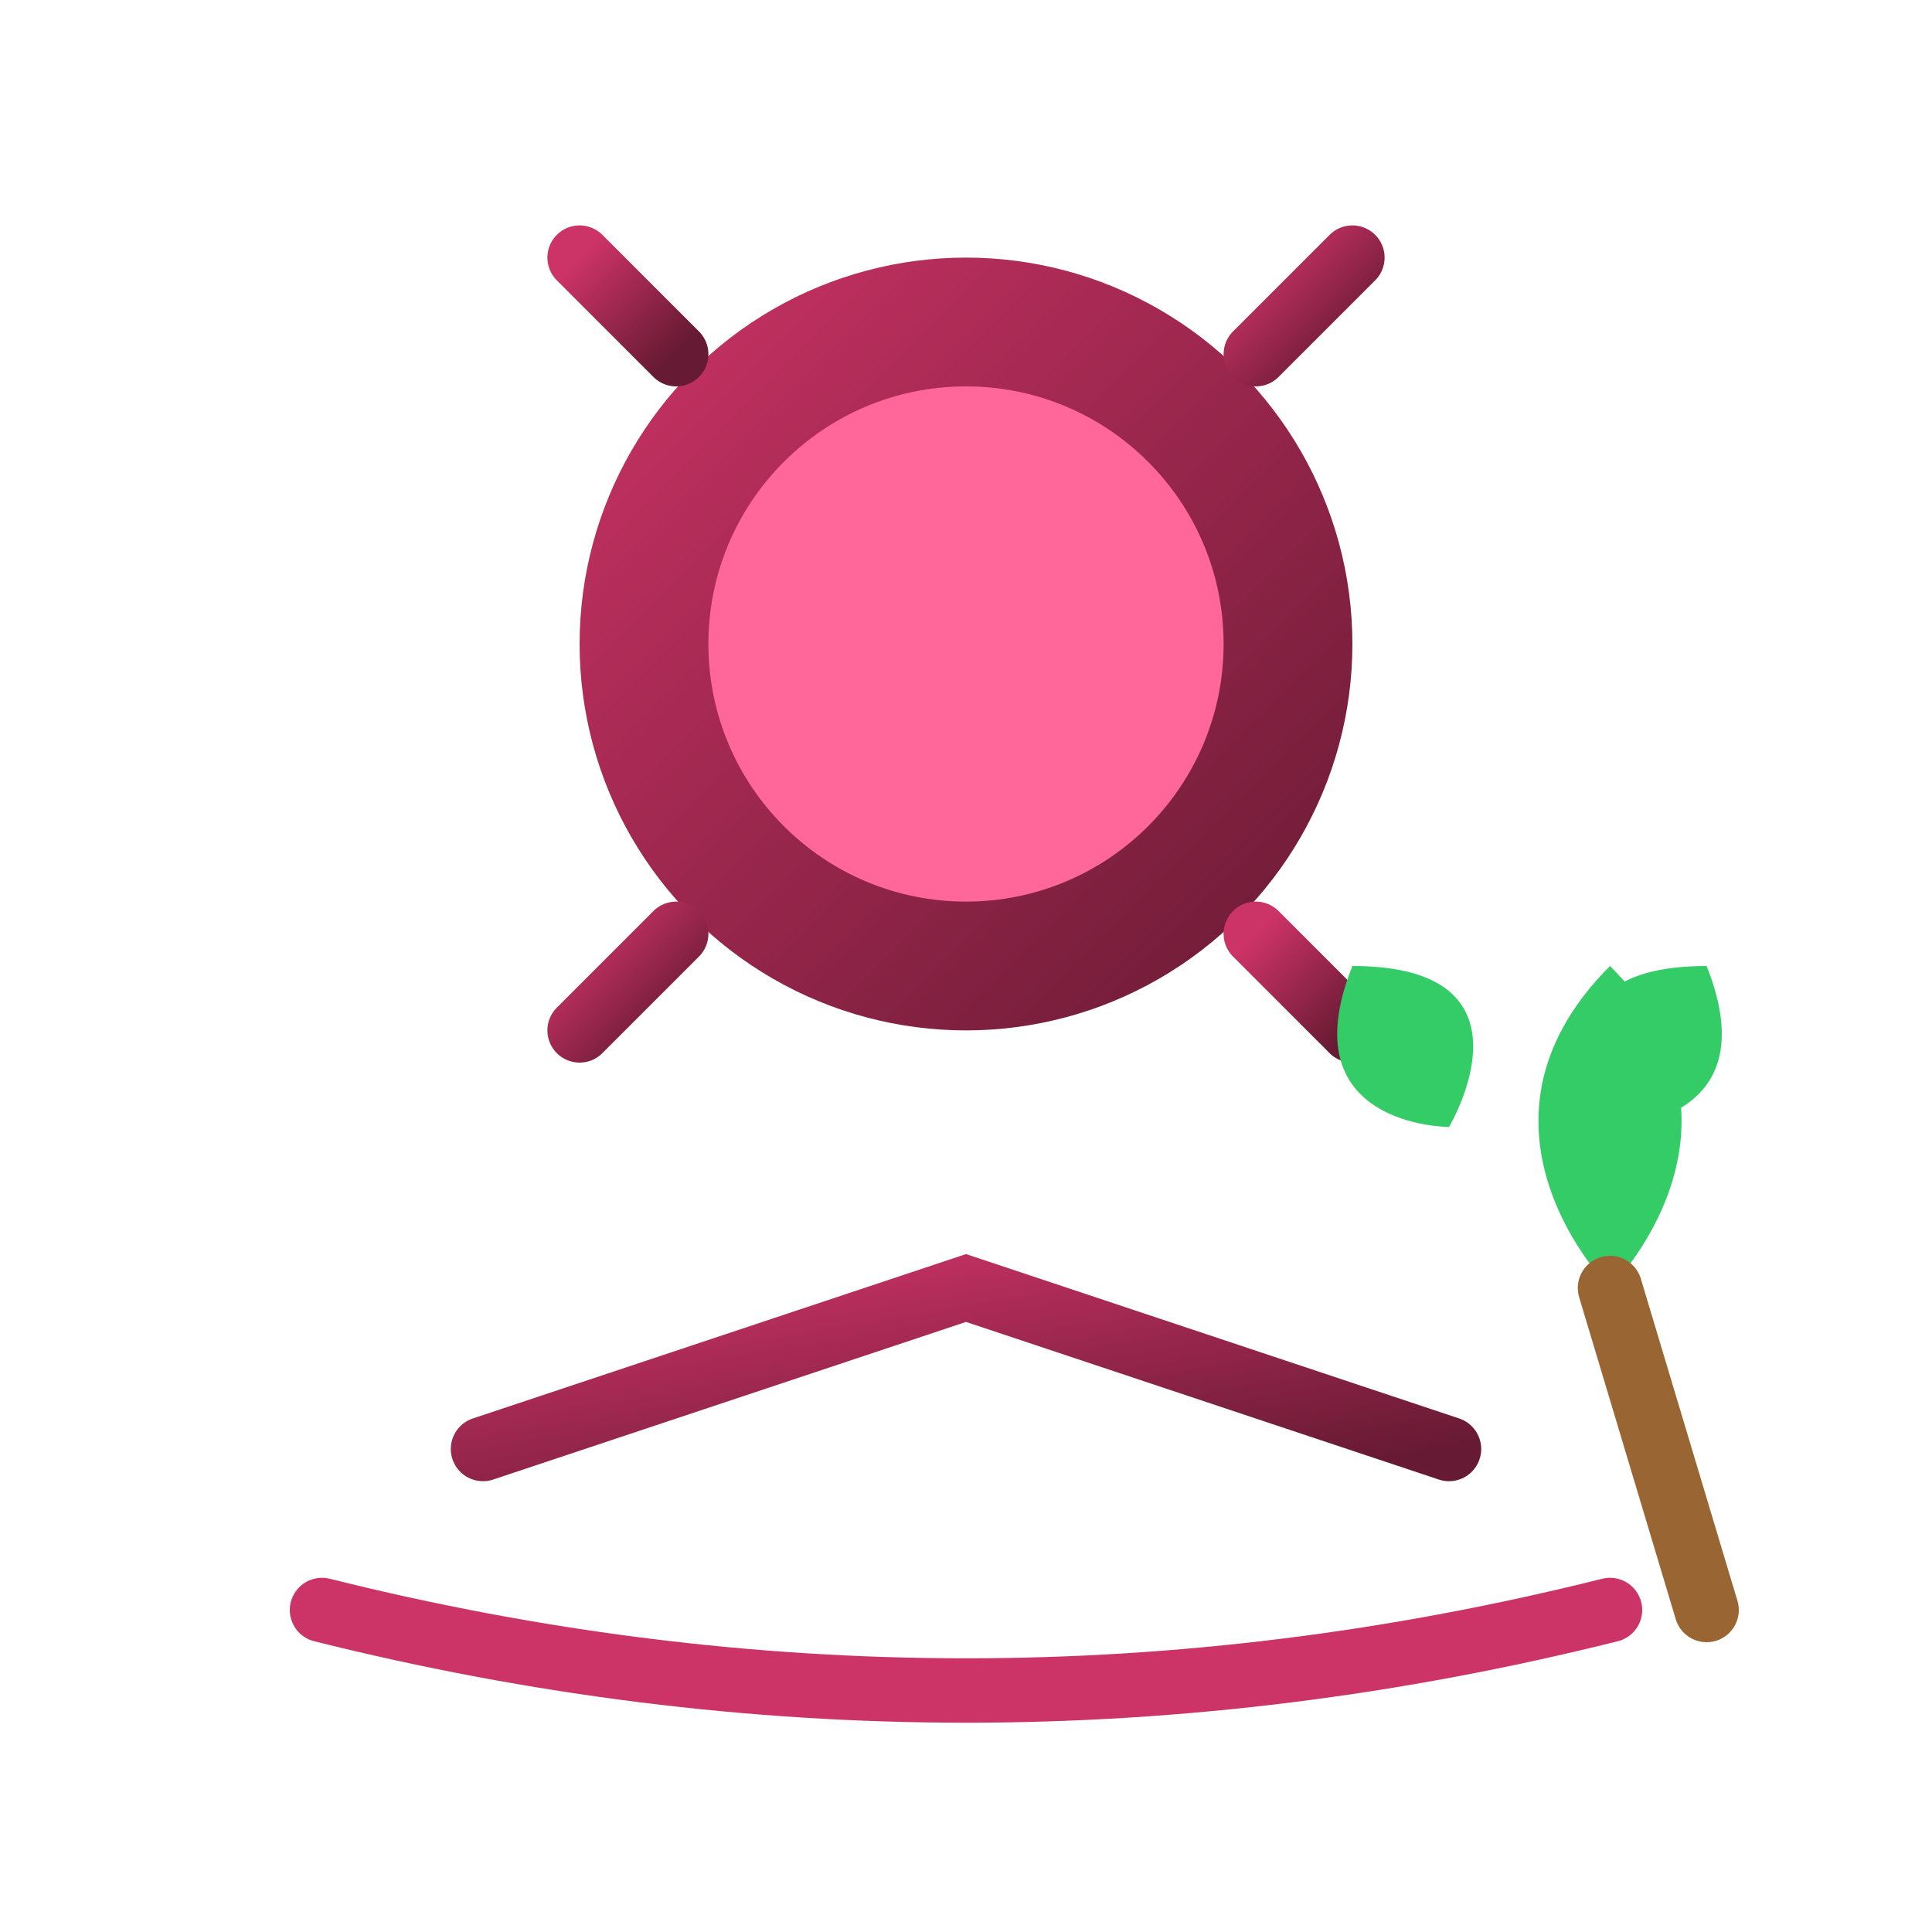
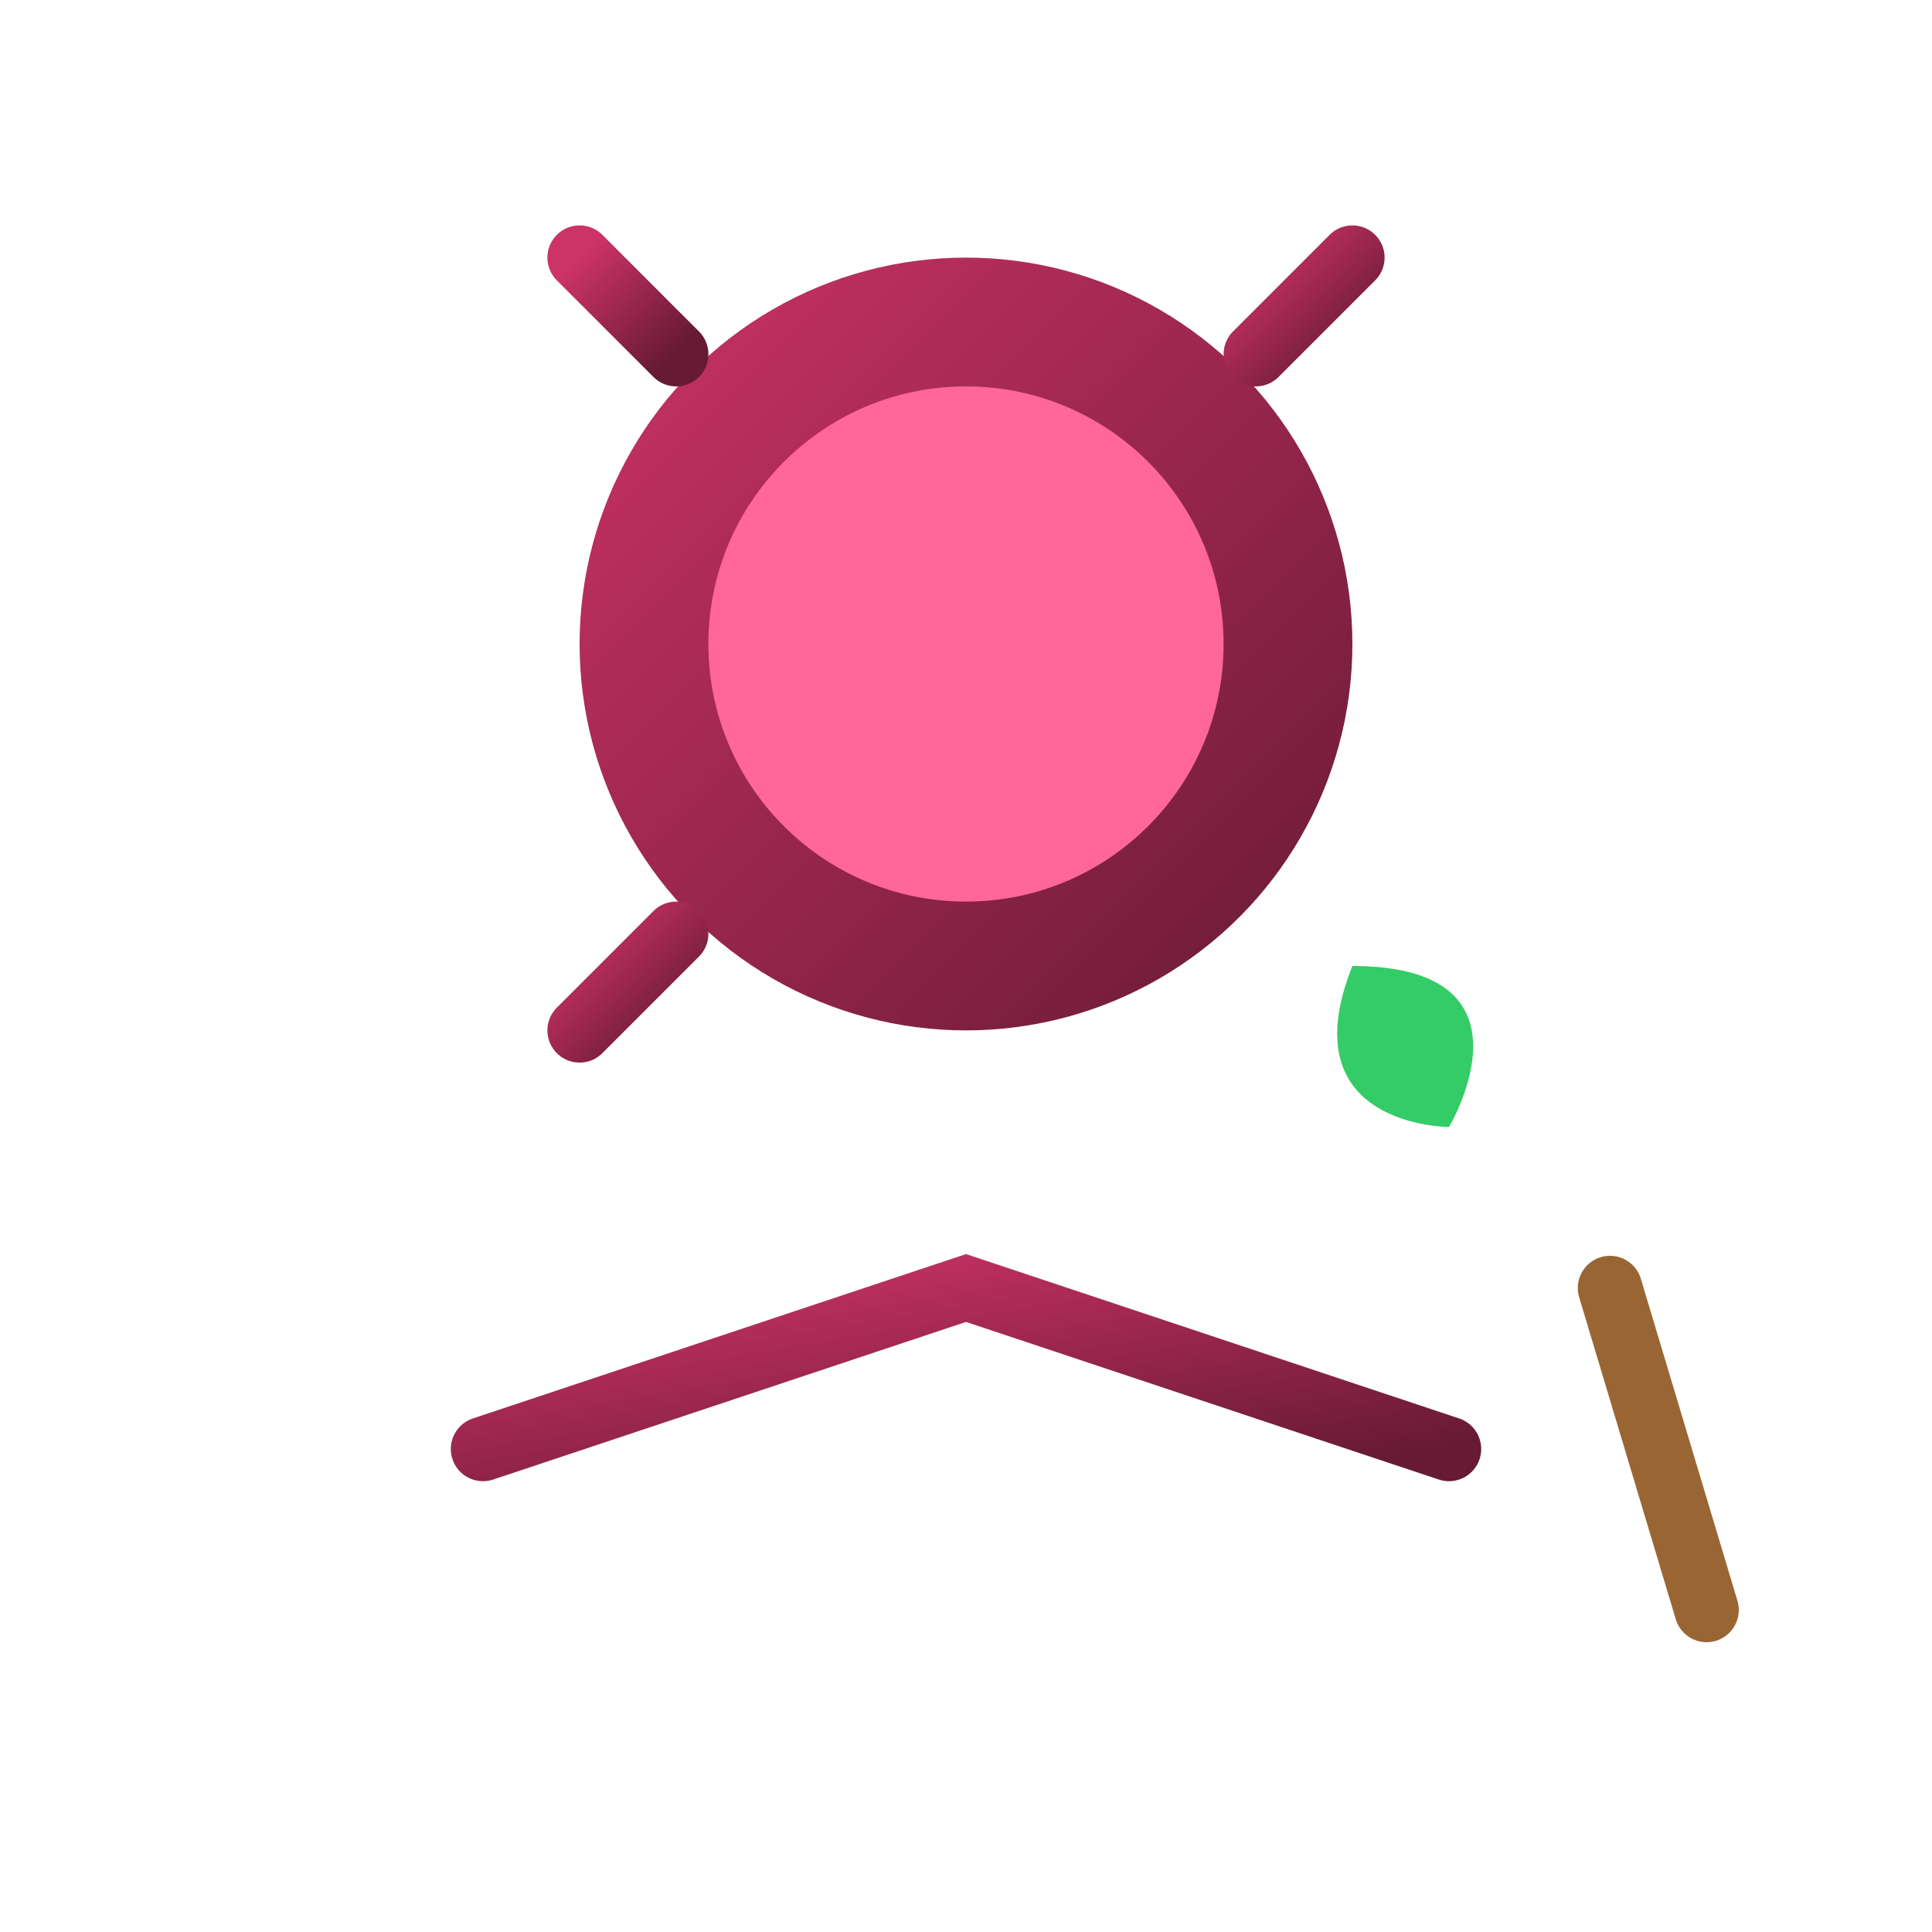
<svg xmlns="http://www.w3.org/2000/svg" width="60" height="60" viewBox="0 0 60 60">
  <defs>
    <linearGradient id="retirementGradient" x1="0%" y1="0%" x2="100%" y2="100%">
      <stop offset="0%" stop-color="#cc3366" />
      <stop offset="100%" stop-color="#661a33" />
    </linearGradient>
  </defs>
  <circle cx="30" cy="20" r="12" fill="url(#retirementGradient)" />
  <circle cx="30" cy="20" r="8" fill="#ff6699" />
  <line x1="30" y1="4" x2="30" y2="8" stroke="url(#retirementGradient)" stroke-width="2" stroke-linecap="round" />
  <line x1="30" y1="32" x2="30" y2="36" stroke="url(#retirementGradient)" stroke-width="2" stroke-linecap="round" />
  <line x1="14" y1="20" x2="18" y2="20" stroke="url(#retirementGradient)" stroke-width="2" stroke-linecap="round" />
-   <line x1="42" y1="20" x2="46" y2="20" stroke="url(#retirementGradient)" stroke-width="2" stroke-linecap="round" />
  <line x1="18" y1="8" x2="21" y2="11" stroke="url(#retirementGradient)" stroke-width="2" stroke-linecap="round" />
-   <line x1="39" y1="29" x2="42" y2="32" stroke="url(#retirementGradient)" stroke-width="2" stroke-linecap="round" />
  <line x1="18" y1="32" x2="21" y2="29" stroke="url(#retirementGradient)" stroke-width="2" stroke-linecap="round" />
  <line x1="39" y1="11" x2="42" y2="8" stroke="url(#retirementGradient)" stroke-width="2" stroke-linecap="round" />
  <path d="M15,45 L30,40 L45,45" stroke="url(#retirementGradient)" stroke-width="2" fill="none" stroke-linecap="round" />
  <path d="M25,40 L25,50" stroke="url(#retirementGradient)" stroke-width="2" stroke-linecap="round" />
  <path d="M35,40 L35,50" stroke="url(#retirementGradient)" stroke-width="2" stroke-linecap="round" />
-   <path d="M10,50 Q30,55 50,50" stroke="#cc3366" stroke-width="2" fill="none" stroke-linecap="round" />
-   <path d="M50,40 C50,40 45,35 50,30 C55,35 50,40 50,40 Z" fill="#33cc66" />
+   <path d="M50,40 C55,35 50,40 50,40 Z" fill="#33cc66" />
  <path d="M45,35 C45,35 40,35 42,30 C48,30 45,35 45,35 Z" fill="#33cc66" />
-   <path d="M50,35 C50,35 55,35 53,30 C47,30 50,35 50,35 Z" fill="#33cc66" />
  <line x1="50" y1="40" x2="53" y2="50" stroke="#996633" stroke-width="2" stroke-linecap="round" />
</svg>